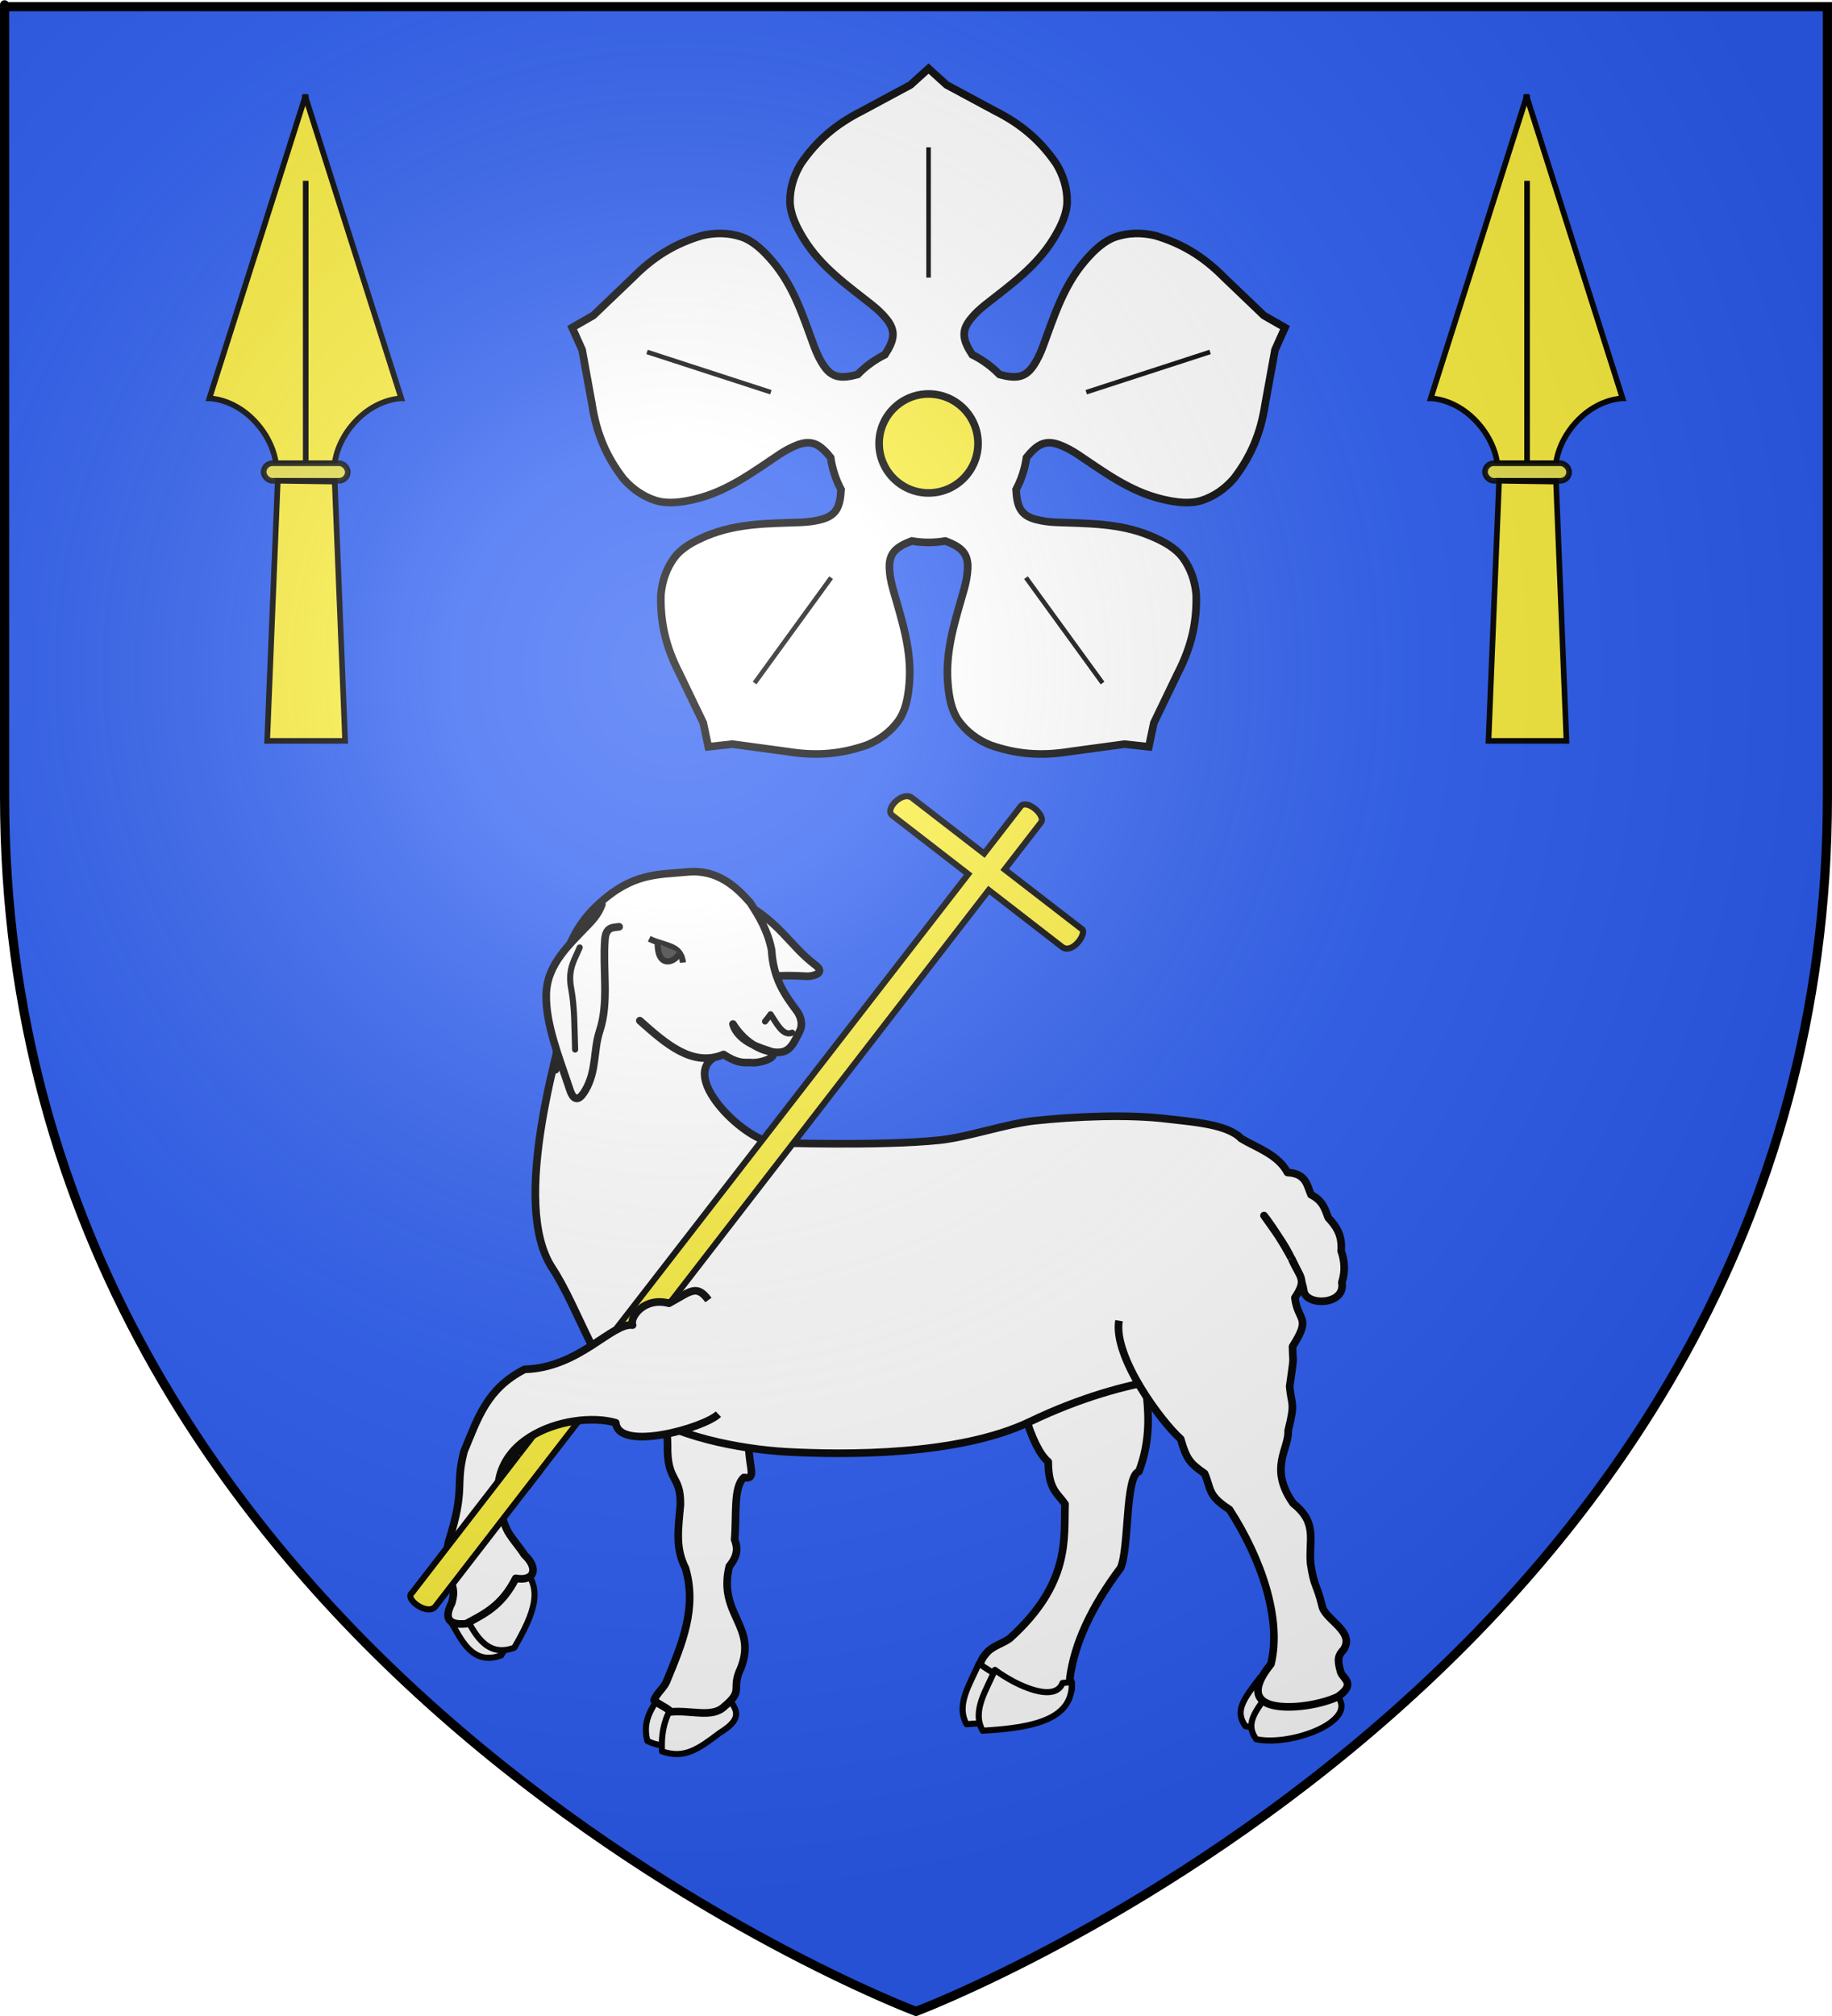
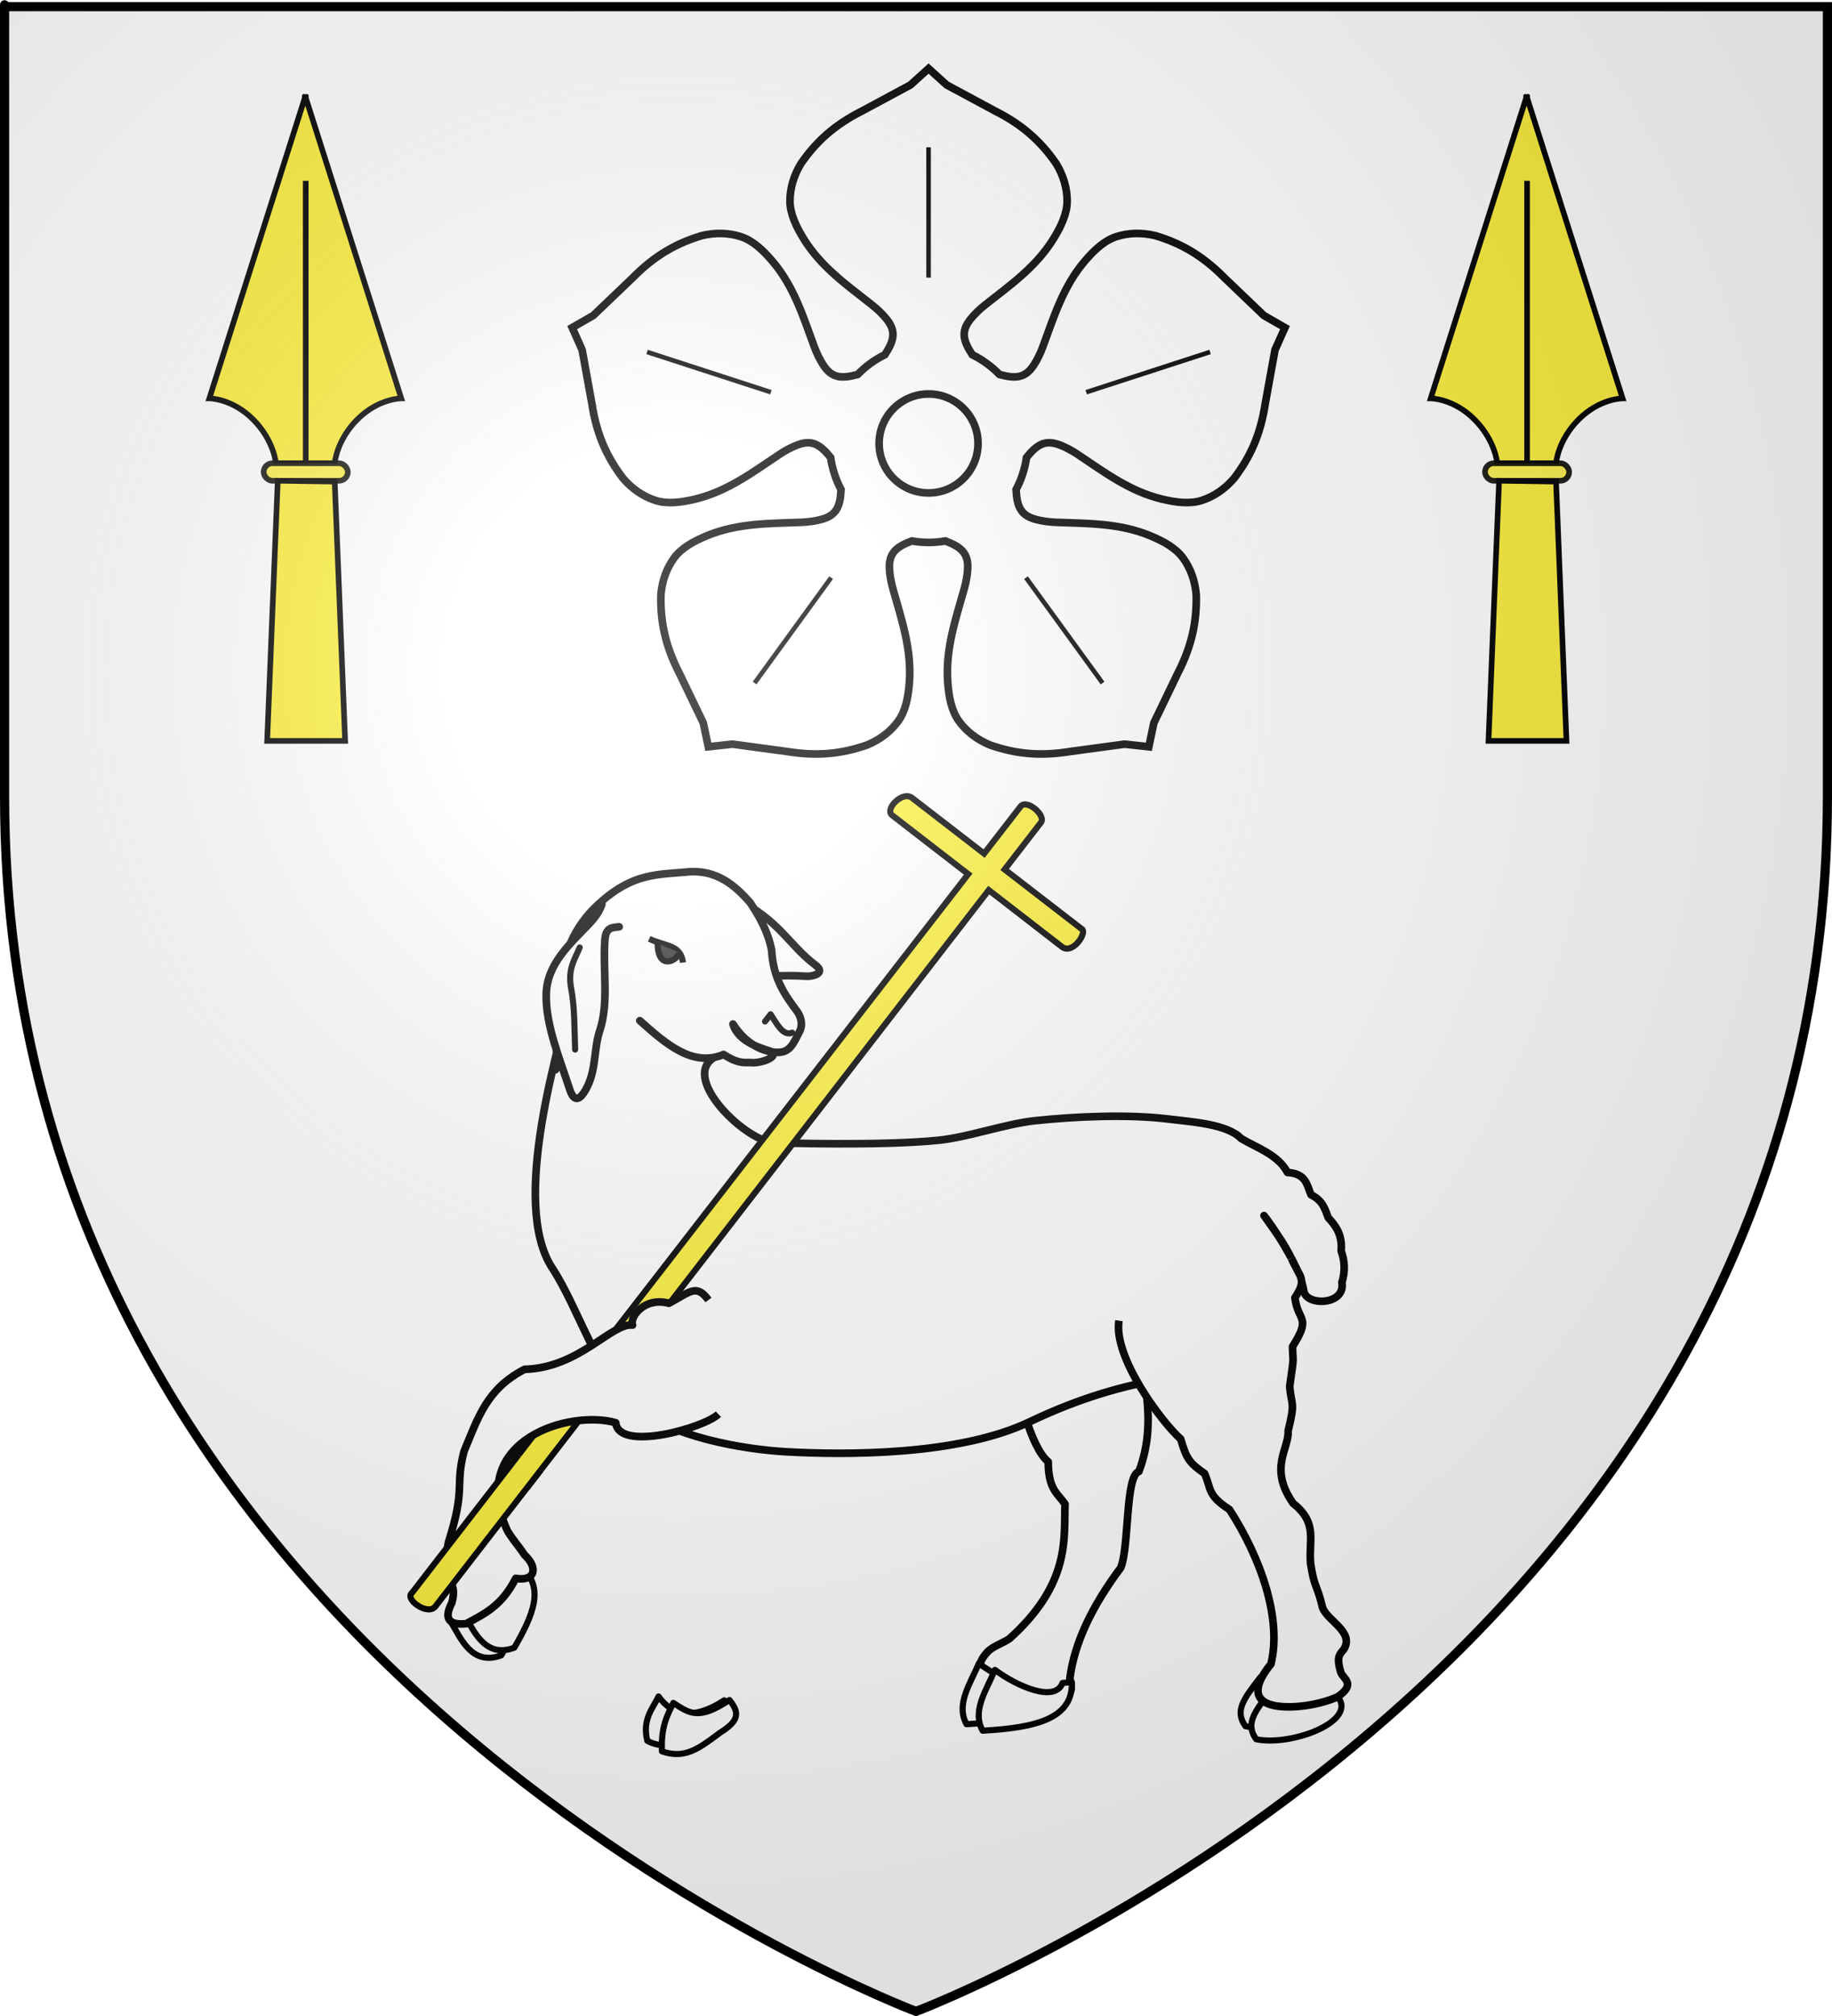
<svg xmlns="http://www.w3.org/2000/svg" xmlns:ns1="http://sodipodi.sourceforge.net/DTD/sodipodi-0.dtd" xmlns:ns2="http://www.inkscape.org/namespaces/inkscape" xmlns:xlink="http://www.w3.org/1999/xlink" height="660" width="600" version="1.0" id="svg2" ns1:version="0.32" ns2:version="0.46" ns1:docname="Blason_ville_fr_Bonnet_A-55.svg" ns1:docbase="D:\Mes documents\Renaud-Notre Lapin" ns2:export-filename="/Users/olivier/Desktop/Blason Rouge/Blason_Vide_3D.png" ns2:export-xdpi="144" ns2:export-ydpi="144" ns2:output_extension="org.inkscape.output.svg.inkscape">
  <ns1:namedview ns2:window-height="977" ns2:window-width="1280" ns2:pageshadow="2" ns2:pageopacity="0.0" guidetolerance="10.0" gridtolerance="10.0" objecttolerance="10.0" borderopacity="1.0" bordercolor="#666666" pagecolor="#ffffff" id="base" showgrid="false" height="660px" ns2:zoom="1.1621207" ns2:cx="300.00013" ns2:cy="330.00014" ns2:window-x="-4" ns2:window-y="-4" ns2:current-layer="layer3" ns2:object-nodes="false" ns2:object-paths="true" />
  <desc id="desc4">Flag of Canton of Valais (Wallis)</desc>
  <defs id="defs6">
    <linearGradient id="linearGradient2893">
      <stop style="stop-color:white;stop-opacity:0.314;" offset="0" id="stop2895" />
      <stop id="stop2897" offset="0.19" style="stop-color:white;stop-opacity:0.251;" />
      <stop style="stop-color:#6b6b6b;stop-opacity:0.125;" offset="0.6" id="stop2901" />
      <stop style="stop-color:black;stop-opacity:0.125;" offset="1" id="stop2899" />
    </linearGradient>
    <radialGradient ns2:collect="always" xlink:href="#linearGradient2893" id="radialGradient3163" gradientUnits="userSpaceOnUse" gradientTransform="matrix(1.353,0,0,1.349,-77.629,-85.747)" cx="221.445" cy="226.331" fx="221.445" fy="226.331" r="300" />
    <g id="f">
      <rect id="rect1964" style="fill:#28166f" y="-30" x="-50" height="60" width="100" />
      <g id="g1966" style="fill:#ffffff" transform="translate(0,-20)">
        <path id="path1968" d="M -1.212,27.818 C -1.212,22.175 -2.091,20.471 -4.542,13.98 C -5.709,10.888 -5.024,7.103 -2.858,3.601 C -2.082,2.346 -1.114,1.214 0,0 C 1.114,1.214 2.082,2.346 2.858,3.601 C 5.024,7.103 5.709,10.888 4.542,13.98 C 2.091,20.471 1.212,22.175 1.212,27.818 L -1.212,27.818 z" />
        <path id="rwi" d="M 2.922,27.672 C 2.922,21.721 5.239,17.829 8.501,16.66 C 9.949,16.141 11.808,16.387 13.519,18.107 C 15.638,20.236 16.255,26.1 10.036,27.228 C 10.694,26.272 10.655,24.147 9.322,23.441 C 8.331,22.916 7.209,23.188 6.646,23.564 C 5.822,24.116 4.917,25.67 4.967,27.672 L 2.922,27.672 z" />
        <path id="path1971" d="M 1.777,30.183 C 1.79,32.191 2.795,33.518 4.516,34.257 C 4.295,34.955 3.257,36.378 1.831,36.281 C 1.55,37.787 1.282,38.632 0,40 C -1.282,38.632 -1.55,37.787 -1.831,36.281 C -3.257,36.378 -4.295,34.955 -4.516,34.257 C -2.795,33.518 -1.79,32.191 -1.777,30.183 L 1.777,30.183 z" />
        <use xlink:href="#rwi" height="400" width="800" y="0" x="0" id="use1973" transform="scale(-1,1)" />
        <rect id="rect1975" y="27.331" x="-7.923" height="3.218" width="15.846" />
      </g>
    </g>
    <g id="s">
      <g id="c">
        <path id="t" d="M 0,0 L 0,1 L 0.5,1 L 0,0 z" transform="matrix(0.951,0.309,-0.309,0.951,0,-1)" />
        <use xlink:href="#t" transform="scale(-1,1)" id="use2144" x="0" y="0" width="810" height="540" />
      </g>
      <g id="a">
        <use xlink:href="#c" transform="matrix(0.309,0.951,-0.951,0.309,0,0)" id="use2147" x="0" y="0" width="810" height="540" />
        <use xlink:href="#c" transform="matrix(-0.809,0.588,-0.588,-0.809,0,0)" id="use2149" x="0" y="0" width="810" height="540" />
      </g>
      <use xlink:href="#a" transform="scale(-1,1)" id="use2151" x="0" y="0" width="810" height="540" />
    </g>
    <g id="s-4">
      <g id="c-6">
        <path id="t-0" d="M 0,0 L 0,1 L 0.5,1 L 0,0 z" transform="matrix(0.951,0.309,-0.309,0.951,0,-1)" />
        <use xlink:href="#t-0" transform="scale(-1,1)" id="use2144-7" x="0" y="0" width="810" height="540" />
      </g>
      <g id="a-1">
        <use xlink:href="#c-6" transform="matrix(0.309,0.951,-0.951,0.309,0,0)" id="use2147-7" x="0" y="0" width="810" height="540" />
        <use xlink:href="#c-6" transform="matrix(-0.809,0.588,-0.588,-0.809,0,0)" id="use2149-7" x="0" y="0" width="810" height="540" />
      </g>
      <use xlink:href="#a-1" transform="scale(-1,1)" id="use2151-7" x="0" y="0" width="810" height="540" />
    </g>
    <radialGradient r="405" cx="-75" cy="-80" gradientUnits="userSpaceOnUse" id="Gradient1">
      <stop id="stop3019" offset="0" stop-opacity=".31" stop-color="#fff" />
      <stop id="stop3021" offset=".19" stop-opacity=".25" stop-color="#fff" />
      <stop id="stop3023" offset=".6" stop-opacity=".125" stop-color="#6b6b6b" />
      <stop id="stop3025" offset="1" stop-opacity=".125" />
    </radialGradient>
    <g id="s-6">
      <g id="c-8">
        <path transform="matrix(0.951,0.309,-0.309,0.951,0,-1)" d="M 0,0 L 0,1 L 0.5,1 L 0,0 z " id="t-1" />
        <use height="540" width="810" y="0" x="0" id="use2144-9" transform="scale(-1,1)" xlink:href="#t-1" />
      </g>
      <g id="a-89">
        <use height="540" width="810" y="0" x="0" id="use2147-72" transform="matrix(0.309,0.951,-0.951,0.309,0,0)" xlink:href="#c-8" />
        <use height="540" width="810" y="0" x="0" id="use2149-28" transform="matrix(-0.809,0.588,-0.588,-0.809,0,0)" xlink:href="#c-8" />
      </g>
      <use height="540" width="810" y="0" x="0" id="use2151-2" transform="scale(-1,1)" xlink:href="#a-89" />
    </g>
    <g id="f-9">
      <rect id="rect1964-6" style="fill:#28166f" y="-30" x="-50" height="60" width="100" />
      <g id="g6996" style="fill:#ffffff" transform="translate(0,-20)">
        <path id="path6998" d="M -1.212,27.818 C -1.212,22.175 -2.091,20.471 -4.542,13.98 C -5.709,10.888 -5.024,7.103 -2.858,3.601 C -2.082,2.346 -1.114,1.214 0,0 C 1.114,1.214 2.082,2.346 2.858,3.601 C 5.024,7.103 5.709,10.888 4.542,13.98 C 2.091,20.471 1.212,22.175 1.212,27.818 L -1.212,27.818 z" />
        <path id="rwi-0" d="M 2.922,27.672 C 2.922,21.721 5.239,17.829 8.501,16.66 C 9.949,16.141 11.808,16.387 13.519,18.107 C 15.638,20.236 16.255,26.1 10.036,27.228 C 10.694,26.272 10.655,24.147 9.322,23.441 C 8.331,22.916 7.209,23.188 6.646,23.564 C 5.822,24.116 4.917,25.67 4.967,27.672 L 2.922,27.672 z" />
        <path id="path1971-9" d="M 1.777,30.183 C 1.79,32.191 2.795,33.518 4.516,34.257 C 4.295,34.955 3.257,36.378 1.831,36.281 C 1.55,37.787 1.282,38.632 0,40 C -1.282,38.632 -1.55,37.787 -1.831,36.281 C -3.257,36.378 -4.295,34.955 -4.516,34.257 C -2.795,33.518 -1.79,32.191 -1.777,30.183 L 1.777,30.183 z" />
        <use xlink:href="#rwi-0" height="400" width="800" y="0" x="0" id="use7002" transform="scale(-1,1)" />
        <rect id="rect7004" y="27.331" x="-7.923" height="3.218" width="15.846" />
      </g>
    </g>
    <g id="s-5">
      <g id="g7007">
        <path transform="matrix(0.951,0.309,-0.309,0.951,0,-1)" d="M 0,0 L 0,1 L 0.5,1 L 0,0 z" id="path7009" />
        <use height="540" width="810" y="0" x="0" id="use7011" transform="scale(-1,1)" xlink:href="#t-6" />
      </g>
      <g id="a-8">
        <use height="540" width="810" y="0" x="0" id="use2147-9" transform="matrix(0.309,0.951,-0.951,0.309,0,0)" xlink:href="#c-7" />
        <use height="540" width="810" y="0" x="0" id="use7015" transform="matrix(-0.809,0.588,-0.588,-0.809,0,0)" xlink:href="#c-7" />
      </g>
      <use height="540" width="810" y="0" x="0" id="use2151-79" transform="scale(-1,1)" xlink:href="#a-8" />
    </g>
    <g id="s-4-8">
      <g id="c-6-2">
        <path transform="matrix(0.951,0.309,-0.309,0.951,0,-1)" d="M 0,0 L 0,1 L 0.5,1 L 0,0 z" id="t-0-6" />
        <use height="540" width="810" y="0" x="0" id="use2144-7-6" transform="scale(-1,1)" xlink:href="#t-0-6" />
      </g>
      <g id="a-1-03">
        <use height="540" width="810" y="0" x="0" id="use2147-7-8" transform="matrix(0.309,0.951,-0.951,0.309,0,0)" xlink:href="#c-6-2" />
        <use height="540" width="810" y="0" x="0" id="use2149-7-0" transform="matrix(-0.809,0.588,-0.588,-0.809,0,0)" xlink:href="#c-6-2" />
      </g>
      <use height="540" width="810" y="0" x="0" id="use2151-7-12" transform="scale(-1,1)" xlink:href="#a-1-03" />
    </g>
    <g id="f-50">
      <rect id="rect1964-94" style="fill:#28166f" y="-30" x="-50" height="60" width="100" />
      <g id="g1966-78" style="fill:#ffffff" transform="translate(0,-20)">
        <path id="path1968-3" d="M -1.212,27.818 C -1.212,22.175 -2.091,20.471 -4.542,13.98 C -5.709,10.888 -5.024,7.103 -2.858,3.601 C -2.082,2.346 -1.114,1.214 0,0 C 1.114,1.214 2.082,2.346 2.858,3.601 C 5.024,7.103 5.709,10.888 4.542,13.98 C 2.091,20.471 1.212,22.175 1.212,27.818 L -1.212,27.818 z" />
        <path id="rwi-5" d="M 2.922,27.672 C 2.922,21.721 5.239,17.829 8.501,16.66 C 9.949,16.141 11.808,16.387 13.519,18.107 C 15.638,20.236 16.255,26.1 10.036,27.228 C 10.694,26.272 10.655,24.147 9.322,23.441 C 8.331,22.916 7.209,23.188 6.646,23.564 C 5.822,24.116 4.917,25.67 4.967,27.672 L 2.922,27.672 z" />
        <path id="path1971-12" d="M 1.777,30.183 C 1.79,32.191 2.795,33.518 4.516,34.257 C 4.295,34.955 3.257,36.378 1.831,36.281 C 1.55,37.787 1.282,38.632 0,40 C -1.282,38.632 -1.55,37.787 -1.831,36.281 C -3.257,36.378 -4.295,34.955 -4.516,34.257 C -2.795,33.518 -1.79,32.191 -1.777,30.183 L 1.777,30.183 z" />
        <use xlink:href="#rwi-5" height="400" width="800" y="0" x="0" id="use1973-0" transform="scale(-1,1)" />
        <rect id="rect1975-16" y="27.331" x="-7.923" height="3.218" width="15.846" />
      </g>
    </g>
    <g id="s-40">
      <g id="c-618">
-         <path transform="matrix(0.951,0.309,-0.309,0.951,0,-1)" d="M 0,0 L 0,1 L 0.5,1 L 0,0 z" id="t-9" />
        <use height="540" width="810" y="0" x="0" id="use2144-84" transform="scale(-1,1)" xlink:href="#t-9" />
      </g>
      <g id="a-14">
        <use height="540" width="810" y="0" x="0" id="use2147-39" transform="matrix(0.309,0.951,-0.951,0.309,0,0)" xlink:href="#c-618" />
        <use height="540" width="810" y="0" x="0" id="use2149-8" transform="matrix(-0.809,0.588,-0.588,-0.809,0,0)" xlink:href="#c-618" />
      </g>
      <use height="540" width="810" y="0" x="0" id="use2151-80" transform="scale(-1,1)" xlink:href="#a-14" />
    </g>
    <g id="s-4-5">
      <g id="c-6-4">
        <path transform="matrix(0.951,0.309,-0.309,0.951,0,-1)" d="M 0,0 L 0,1 L 0.5,1 L 0,0 z" id="t-0-1" />
        <use height="540" width="810" y="0" x="0" id="use2144-7-2" transform="scale(-1,1)" xlink:href="#t-0-1" />
      </g>
      <g id="a-1-0">
        <use height="540" width="810" y="0" x="0" id="use2147-7-0" transform="matrix(0.309,0.951,-0.951,0.309,0,0)" xlink:href="#c-6-4" />
        <use height="540" width="810" y="0" x="0" id="use2149-7-1" transform="matrix(-0.809,0.588,-0.588,-0.809,0,0)" xlink:href="#c-6-4" />
      </g>
      <use height="540" width="810" y="0" x="0" id="use2151-7-4-8" transform="scale(-1,1)" xlink:href="#a-1-0" />
    </g>
    <g id="f-7-7">
      <rect id="rect1964-2" style="fill:#28166f" y="-30" x="-50" height="60" width="100" />
      <g id="g1966-6-7" style="fill:#ffffff" transform="translate(0,-20)">
        <path id="path1968-0" d="M -1.212,27.818 C -1.212,22.175 -2.091,20.471 -4.542,13.98 C -5.709,10.888 -5.024,7.103 -2.858,3.601 C -2.082,2.346 -1.114,1.214 0,0 C 1.114,1.214 2.082,2.346 2.858,3.601 C 5.024,7.103 5.709,10.888 4.542,13.98 C 2.091,20.471 1.212,22.175 1.212,27.818 L -1.212,27.818 z" />
        <path id="rwi-1-8" d="M 2.922,27.672 C 2.922,21.721 5.239,17.829 8.501,16.66 C 9.949,16.141 11.808,16.387 13.519,18.107 C 15.638,20.236 16.255,26.1 10.036,27.228 C 10.694,26.272 10.655,24.147 9.322,23.441 C 8.331,22.916 7.209,23.188 6.646,23.564 C 5.822,24.116 4.917,25.67 4.967,27.672 L 2.922,27.672 z" />
        <path id="path1971-6" d="M 1.777,30.183 C 1.79,32.191 2.795,33.518 4.516,34.257 C 4.295,34.955 3.257,36.378 1.831,36.281 C 1.55,37.787 1.282,38.632 0,40 C -1.282,38.632 -1.55,37.787 -1.831,36.281 C -3.257,36.378 -4.295,34.955 -4.516,34.257 C -2.795,33.518 -1.79,32.191 -1.777,30.183 L 1.777,30.183 z" />
        <use xlink:href="#rwi-1-8" height="400" width="800" y="0" x="0" id="use1973-5" transform="scale(-1,1)" />
        <rect id="rect1975-7-3" y="27.331" x="-7.923" height="3.218" width="15.846" />
      </g>
    </g>
    <g id="s-3-8">
      <g id="c-61">
        <path transform="matrix(0.951,0.309,-0.309,0.951,0,-1)" d="M 0,0 L 0,1 L 0.5,1 L 0,0 z" id="t-5" />
        <use height="540" width="810" y="0" x="0" id="use2144-4" transform="scale(-1,1)" xlink:href="#t-5" />
      </g>
      <g id="a-2">
        <use height="540" width="810" y="0" x="0" id="use2147-0" transform="matrix(0.309,0.951,-0.951,0.309,0,0)" xlink:href="#c-61" />
        <use height="540" width="810" y="0" x="0" id="use2149-9" transform="matrix(-0.809,0.588,-0.588,-0.809,0,0)" xlink:href="#c-61" />
      </g>
      <use height="540" width="810" y="0" x="0" id="use2151-73" transform="scale(-1,1)" xlink:href="#a-2" />
    </g>
    <g id="s-8">
      <g id="c-9">
        <path id="t-8-3" d="M 0,0 L 0,1 L 0.5,1 L 0,0 z" transform="matrix(0.951,0.309,-0.309,0.951,0,-1)" />
        <use xlink:href="#t-8-3" transform="scale(-1,1)" id="use2144-41" x="0" y="0" width="810" height="540" />
      </g>
      <g id="a-4">
        <use xlink:href="#c-9" transform="matrix(0.309,0.951,-0.951,0.309,0,0)" id="use2147-3" x="0" y="0" width="810" height="540" />
        <use xlink:href="#c-9" transform="matrix(-0.809,0.588,-0.588,-0.809,0,0)" id="use2149-98" x="0" y="0" width="810" height="540" />
      </g>
      <use xlink:href="#a-4" transform="scale(-1,1)" id="use2151-8" x="0" y="0" width="810" height="540" />
    </g>
    <g id="f-2-7">
      <rect width="100" height="60" x="-50" y="-30" style="fill:#28166f" id="rect1964-0-1" />
      <g transform="translate(0,-20)" style="fill:#ffffff" id="g1966-1">
        <path d="M -1.212,27.818 C -1.212,22.175 -2.091,20.471 -4.542,13.98 C -5.709,10.888 -5.024,7.103 -2.858,3.601 C -2.082,2.346 -1.114,1.214 0,0 C 1.114,1.214 2.082,2.346 2.858,3.601 C 5.024,7.103 5.709,10.888 4.542,13.98 C 2.091,20.471 1.212,22.175 1.212,27.818 L -1.212,27.818 z" id="path1968-6-0" />
        <path d="M 2.922,27.672 C 2.922,21.721 5.239,17.829 8.501,16.66 C 9.949,16.141 11.808,16.387 13.519,18.107 C 15.638,20.236 16.255,26.1 10.036,27.228 C 10.694,26.272 10.655,24.147 9.322,23.441 C 8.331,22.916 7.209,23.188 6.646,23.564 C 5.822,24.116 4.917,25.67 4.967,27.672 L 2.922,27.672 z" id="rwi-4" />
        <path d="M 1.777,30.183 C 1.79,32.191 2.795,33.518 4.516,34.257 C 4.295,34.955 3.257,36.378 1.831,36.281 C 1.55,37.787 1.282,38.632 0,40 C -1.282,38.632 -1.55,37.787 -1.831,36.281 C -3.257,36.378 -4.295,34.955 -4.516,34.257 C -2.795,33.518 -1.79,32.191 -1.777,30.183 L 1.777,30.183 z" id="path1971-0" />
        <use transform="scale(-1,1)" id="use1973-6" x="0" y="0" width="800" height="400" xlink:href="#rwi-4" />
-         <rect width="15.846" height="3.218" x="-7.923" y="27.331" id="rect1975-1" />
      </g>
    </g>
    <g id="s-4-0">
      <g id="c-6-9">
        <path id="t-0-4-7" d="M 0,0 L 0,1 L 0.5,1 L 0,0 z" transform="matrix(0.951,0.309,-0.309,0.951,0,-1)" />
        <use xlink:href="#t-0-4-7" transform="scale(-1,1)" id="use2144-7-7" x="0" y="0" width="810" height="540" />
      </g>
      <g id="a-1-8">
        <use xlink:href="#c-6-9" transform="matrix(0.309,0.951,-0.951,0.309,0,0)" id="use2147-7-3-3" x="0" y="0" width="810" height="540" />
        <use xlink:href="#c-6-9" transform="matrix(-0.809,0.588,-0.588,-0.809,0,0)" id="use2149-7-5" x="0" y="0" width="810" height="540" />
      </g>
      <use xlink:href="#a-1-8" transform="scale(-1,1)" id="use2151-7-1" x="0" y="0" width="810" height="540" />
    </g>
    <g id="s-4-61">
      <g id="c-6-8">
-         <path transform="matrix(0.951,0.309,-0.309,0.951,0,-1)" d="M 0,0 L 0,1 L 0.5,1 L 0,0 z" id="t-0-4" />
        <use height="540" width="810" y="0" x="0" id="use2144-7-9" transform="scale(-1,1)" xlink:href="#t-0-4" />
      </g>
      <g id="a-1-6">
        <use height="540" width="810" y="0" x="0" id="use2147-7-37" transform="matrix(0.309,0.951,-0.951,0.309,0,0)" xlink:href="#c-6-8" />
        <use height="540" width="810" y="0" x="0" id="use2149-7-8" transform="matrix(-0.809,0.588,-0.588,-0.809,0,0)" xlink:href="#c-6-8" />
      </g>
      <use height="540" width="810" y="0" x="0" id="use2151-7-8" transform="scale(-1,1)" xlink:href="#a-1-6" />
    </g>
    <g id="f-2">
      <rect id="rect1964-91" style="fill:#28166f" y="-30" x="-50" height="60" width="100" />
      <g id="g1966-3" style="fill:#ffffff" transform="translate(0,-20)">
        <path id="path1968-5" d="M -1.212,27.818 C -1.212,22.175 -2.091,20.471 -4.542,13.98 C -5.709,10.888 -5.024,7.103 -2.858,3.601 C -2.082,2.346 -1.114,1.214 0,0 C 1.114,1.214 2.082,2.346 2.858,3.601 C 5.024,7.103 5.709,10.888 4.542,13.98 C 2.091,20.471 1.212,22.175 1.212,27.818 L -1.212,27.818 z" />
        <path id="rwi-9" d="M 2.922,27.672 C 2.922,21.721 5.239,17.829 8.501,16.66 C 9.949,16.141 11.808,16.387 13.519,18.107 C 15.638,20.236 16.255,26.1 10.036,27.228 C 10.694,26.272 10.655,24.147 9.322,23.441 C 8.331,22.916 7.209,23.188 6.646,23.564 C 5.822,24.116 4.917,25.67 4.967,27.672 L 2.922,27.672 z" />
        <path id="path1971-8" d="M 1.777,30.183 C 1.79,32.191 2.795,33.518 4.516,34.257 C 4.295,34.955 3.257,36.378 1.831,36.281 C 1.55,37.787 1.282,38.632 0,40 C -1.282,38.632 -1.55,37.787 -1.831,36.281 C -3.257,36.378 -4.295,34.955 -4.516,34.257 C -2.795,33.518 -1.79,32.191 -1.777,30.183 L 1.777,30.183 z" />
        <use xlink:href="#rwi-9" height="400" width="800" y="0" x="0" id="use1973-4" transform="scale(-1,1)" />
        <rect id="rect1975-0" y="27.331" x="-7.923" height="3.218" width="15.846" />
      </g>
    </g>
    <g id="s-7">
      <g id="c-63">
        <path transform="matrix(0.951,0.309,-0.309,0.951,0,-1)" d="M 0,0 L 0,1 L 0.5,1 L 0,0 z" id="t-6" />
        <use height="540" width="810" y="0" x="0" id="use2144-1" transform="scale(-1,1)" xlink:href="#t-6" />
      </g>
      <g id="a-5">
        <use height="540" width="810" y="0" x="0" id="use2147-42" transform="matrix(0.309,0.951,-0.951,0.309,0,0)" xlink:href="#c-63" />
        <use height="540" width="810" y="0" x="0" id="use2149-0" transform="matrix(-0.809,0.588,-0.588,-0.809,0,0)" xlink:href="#c-63" />
      </g>
      <use height="540" width="810" y="0" x="0" id="use2151-9" transform="scale(-1,1)" xlink:href="#a-5" />
    </g>
    <g id="f-5">
      <rect id="rect1964-1" style="fill:#28166f" y="-30" x="-50" height="60" width="100" />
      <g id="g1966-7" style="fill:#ffffff" transform="translate(0,-20)">
        <path id="path1968-1" d="M -1.212,27.818 C -1.212,22.175 -2.091,20.471 -4.542,13.98 C -5.709,10.888 -5.024,7.103 -2.858,3.601 C -2.082,2.346 -1.114,1.214 0,0 C 1.114,1.214 2.082,2.346 2.858,3.601 C 5.024,7.103 5.709,10.888 4.542,13.98 C 2.091,20.471 1.212,22.175 1.212,27.818 L -1.212,27.818 z" />
        <path id="rwi-1" d="M 2.922,27.672 C 2.922,21.721 5.239,17.829 8.501,16.66 C 9.949,16.141 11.808,16.387 13.519,18.107 C 15.638,20.236 16.255,26.1 10.036,27.228 C 10.694,26.272 10.655,24.147 9.322,23.441 C 8.331,22.916 7.209,23.188 6.646,23.564 C 5.822,24.116 4.917,25.67 4.967,27.672 L 2.922,27.672 z" />
        <path id="path1971-5" d="M 1.777,30.183 C 1.79,32.191 2.795,33.518 4.516,34.257 C 4.295,34.955 3.257,36.378 1.831,36.281 C 1.55,37.787 1.282,38.632 0,40 C -1.282,38.632 -1.55,37.787 -1.831,36.281 C -3.257,36.378 -4.295,34.955 -4.516,34.257 C -2.795,33.518 -1.79,32.191 -1.777,30.183 L 1.777,30.183 z" />
        <use xlink:href="#rwi-1" height="400" width="800" y="0" x="0" id="use1973-2" transform="scale(-1,1)" />
        <rect id="rect1975-7" y="27.331" x="-7.923" height="3.218" width="15.846" />
      </g>
    </g>
    <g id="s-41">
      <g id="c-1">
        <path transform="matrix(0.951,0.309,-0.309,0.951,0,-1)" d="M 0,0 L 0,1 L 0.5,1 L 0,0 z" id="t-3" />
        <use height="540" width="810" y="0" x="0" id="use2144-8" transform="scale(-1,1)" xlink:href="#t-3" />
      </g>
      <g id="a-7">
        <use height="540" width="810" y="0" x="0" id="use2147-4" transform="matrix(0.309,0.951,-0.951,0.309,0,0)" xlink:href="#c-1" />
        <use height="540" width="810" y="0" x="0" id="use2149-2" transform="matrix(-0.809,0.588,-0.588,-0.809,0,0)" xlink:href="#c-1" />
      </g>
      <use height="540" width="810" y="0" x="0" id="use2151-77" transform="scale(-1,1)" xlink:href="#a-7" />
    </g>
    <g id="f-7">
      <rect width="100" height="60" x="-50" y="-30" style="fill:#28166f" id="rect1964-9" />
      <g transform="translate(0,-20)" style="fill:#ffffff" id="g1966-5">
        <path d="M -1.212,27.818 C -1.212,22.175 -2.091,20.471 -4.542,13.98 C -5.709,10.888 -5.024,7.103 -2.858,3.601 C -2.082,2.346 -1.114,1.214 0,0 C 1.114,1.214 2.082,2.346 2.858,3.601 C 5.024,7.103 5.709,10.888 4.542,13.98 C 2.091,20.471 1.212,22.175 1.212,27.818 L -1.212,27.818 z" id="path1968-4" />
        <path d="M 2.922,27.672 C 2.922,21.721 5.239,17.829 8.501,16.66 C 9.949,16.141 11.808,16.387 13.519,18.107 C 15.638,20.236 16.255,26.1 10.036,27.228 C 10.694,26.272 10.655,24.147 9.322,23.441 C 8.331,22.916 7.209,23.188 6.646,23.564 C 5.822,24.116 4.917,25.67 4.967,27.672 L 2.922,27.672 z" id="rwi-3" />
        <path d="M 1.777,30.183 C 1.79,32.191 2.795,33.518 4.516,34.257 C 4.295,34.955 3.257,36.378 1.831,36.281 C 1.55,37.787 1.282,38.632 0,40 C -1.282,38.632 -1.55,37.787 -1.831,36.281 C -3.257,36.378 -4.295,34.955 -4.516,34.257 C -2.795,33.518 -1.79,32.191 -1.777,30.183 L 1.777,30.183 z" id="path1971-1" />
        <use transform="scale(-1,1)" id="use1973-23" x="0" y="0" width="800" height="400" xlink:href="#rwi-3" />
        <rect width="15.846" height="3.218" x="-7.923" y="27.331" id="rect1975-3" />
      </g>
    </g>
    <g id="s-3">
      <g id="c-7">
        <path id="t-8" d="M 0,0 L 0,1 L 0.5,1 L 0,0 z" transform="matrix(0.951,0.309,-0.309,0.951,0,-1)" />
        <use xlink:href="#t-8" transform="scale(-1,1)" id="use2144-82" x="0" y="0" width="810" height="540" />
      </g>
      <g id="a-9">
        <use xlink:href="#c-7" transform="matrix(0.309,0.951,-0.951,0.309,0,0)" id="use2147-1" x="0" y="0" width="810" height="540" />
        <use xlink:href="#c-7" transform="matrix(-0.809,0.588,-0.588,-0.809,0,0)" id="use2149-3" x="0" y="0" width="810" height="540" />
      </g>
      <use xlink:href="#a-9" transform="scale(-1,1)" id="use2151-5" x="0" y="0" width="810" height="540" />
    </g>
    <g id="f-6">
      <rect width="100" height="60" x="-50" y="-30" style="fill:#28166f" id="rect1964-0" />
      <g transform="translate(0,-20)" style="fill:#ffffff" id="g1966-6">
        <path d="M -1.212,27.818 C -1.212,22.175 -2.091,20.471 -4.542,13.98 C -5.709,10.888 -5.024,7.103 -2.858,3.601 C -2.082,2.346 -1.114,1.214 0,0 C 1.114,1.214 2.082,2.346 2.858,3.601 C 5.024,7.103 5.709,10.888 4.542,13.98 C 2.091,20.471 1.212,22.175 1.212,27.818 L -1.212,27.818 z" id="path1968-6" />
        <path d="M 2.922,27.672 C 2.922,21.721 5.239,17.829 8.501,16.66 C 9.949,16.141 11.808,16.387 13.519,18.107 C 15.638,20.236 16.255,26.1 10.036,27.228 C 10.694,26.272 10.655,24.147 9.322,23.441 C 8.331,22.916 7.209,23.188 6.646,23.564 C 5.822,24.116 4.917,25.67 4.967,27.672 L 2.922,27.672 z" id="rwi-18" />
        <path d="M 1.777,30.183 C 1.79,32.191 2.795,33.518 4.516,34.257 C 4.295,34.955 3.257,36.378 1.831,36.281 C 1.55,37.787 1.282,38.632 0,40 C -1.282,38.632 -1.55,37.787 -1.831,36.281 C -3.257,36.378 -4.295,34.955 -4.516,34.257 C -2.795,33.518 -1.79,32.191 -1.777,30.183 L 1.777,30.183 z" id="path1971-4" />
        <use transform="scale(-1,1)" id="use1973-9" x="0" y="0" width="800" height="400" xlink:href="#rwi-18" />
        <rect width="15.846" height="3.218" x="-7.923" y="27.331" id="rect1975-6" />
      </g>
    </g>
    <g id="s-4-6">
      <g id="c-6-1">
        <path id="t-0-3" d="M 0,0 L 0,1 L 0.5,1 L 0,0 z" transform="matrix(0.951,0.309,-0.309,0.951,0,-1)" />
        <use xlink:href="#t-0-3" transform="scale(-1,1)" id="use2144-7-8" x="0" y="0" width="810" height="540" />
      </g>
      <g id="a-1-9">
        <use xlink:href="#c-6-1" transform="matrix(0.309,0.951,-0.951,0.309,0,0)" id="use2147-7-3" x="0" y="0" width="810" height="540" />
        <use xlink:href="#c-6-1" transform="matrix(-0.809,0.588,-0.588,-0.809,0,0)" id="use2149-7-4" x="0" y="0" width="810" height="540" />
      </g>
      <use xlink:href="#a-1-9" transform="scale(-1,1)" id="use2151-7-4" x="0" y="0" width="810" height="540" />
    </g>
    <radialGradient ns2:collect="always" xlink:href="#Gradient1" id="radialGradient13697" gradientUnits="userSpaceOnUse" cx="-75" cy="-80" r="405" />
  </defs>
  <g ns2:groupmode="layer" id="layer3" ns2:label="Fond écu" style="display:inline">
-     <path id="path2855" style="fill:#2b5df2;fill-opacity:1;fill-rule:evenodd;stroke:none;stroke-width:1px;stroke-linecap:butt;stroke-linejoin:miter;stroke-opacity:1" d="M 300,658.5 C 300,658.5 598.5,546.18 598.5,260.728 C 598.5,-24.723 598.5,2.176 598.5,2.176 L 1.5,2.176 L 1.5,260.728 C 1.5,546.18 300,658.5 300,658.5 z" ns1:nodetypes="cccccc" />
    <g id="g3714" transform="translate(212.95,-619.159)" />
    <g id="layer9" ns2:label="Fond d'écu" transform="translate(212.95,-619.159)">
      <g transform="matrix(2,0,0,2,-732.892,-1853.188)" ns2:label="Meubles" id="g2807" />
      <g transform="matrix(2,0,0,2,1696.976,-413.55)" ns2:label="Meubles" id="g4626" />
      <g id="g5271" ns2:label="Meubles" transform="matrix(2,0,0,2,-732.892,-453.188)" />
      <g id="g5273" ns2:label="Reflet final" transform="matrix(2,0,0,2,-732.892,-453.188)" />
      <g id="g5275" ns2:label="Contour final" transform="matrix(2,0,0,2,-732.892,-453.188)" />
    </g>
    <g id="layer6" ns2:label="Reflet final" transform="translate(212.95,-619.159)" />
    <g id="layer5" ns2:label="Contour final" transform="translate(212.95,-619.159)" />
    <g id="g17208" transform="translate(6.458,0)">
      <path ns1:nodetypes="ccccc" id="path10688" d="M 209.225,555.382 C 207.393,559.239 203.799,562.859 205.542,569.915 C 212.915,573.825 219.56,568.959 227.129,566.017 C 233.882,561.845 233.74,560.484 230.719,556.664 C 220.935,563.099 213.744,561.801 209.225,555.382 z" style="fill:#ffffff;fill-opacity:1;fill-rule:evenodd;stroke:#000000;stroke-width:2;stroke-linecap:butt;stroke-linejoin:round;stroke-miterlimit:4;stroke-dasharray:none;stroke-opacity:1" />
      <path style="fill:#ffffff;fill-opacity:1;fill-rule:evenodd;stroke:#000000;stroke-width:2;stroke-linecap:butt;stroke-linejoin:round;stroke-miterlimit:4;stroke-dasharray:none;stroke-opacity:1" d="M 214.065,557.492 C 212.233,561.35 209.957,565.005 210.344,573.356 C 217.755,575.935 222.246,572.609 229.357,567.258 C 236.109,563.086 235.478,560.38 232.458,556.56 C 222.674,562.995 219.714,561.278 214.065,557.492 z" id="path10690" ns1:nodetypes="ccccc" />
-       <path style="fill:#ffffff;fill-opacity:1;fill-rule:evenodd;stroke:#000000;stroke-width:2.5;stroke-linecap:butt;stroke-linejoin:round;stroke-miterlimit:4;stroke-dasharray:none;stroke-opacity:1" d="M 209.112,439.836 C 209.112,439.836 209.316,444.476 209.864,448.782 C 205.509,454.788 209.216,458.532 211.291,460.93 C 211.85,466.763 212.178,471.446 212.169,472.873 C 211.907,485.525 216.561,482.577 216.376,492.703 C 215.545,501.405 214.826,507.066 218.028,513.383 C 221.888,526.417 216.965,538.065 211.856,550.444 C 210.907,552.744 208.657,554.234 207.75,556.598 C 209.378,558.169 211.721,558.828 213.281,560.437 C 220.09,559.824 226.81,562.523 230.782,558.667 C 237.38,553.186 232.775,553.136 236.178,546.086 C 241.605,532.175 228.585,528.552 232.396,512.765 C 235.407,509.128 235.064,506.435 234.141,504.004 C 234.84,495.868 233.674,486.838 237.184,483.702 C 241.479,484.461 238.846,480.584 238.764,473.246 C 239.708,470.734 239.312,468.853 238.944,466.959 C 243.602,465.558 244.788,461.951 243.417,457.509" id="path10692" ns1:nodetypes="ccccccscccccccccc" />
      <path ns1:nodetypes="ccccccscccc" id="path11222" d="M 368.914,441.45 C 365.682,448.903 373.558,463.248 366.544,481.743 C 362.036,483.065 363.412,506.605 360.577,513.27 C 351.005,526.074 345.397,538.033 343.93,549.498 C 346.132,557.302 339.925,555.319 335.074,556.542 C 332.769,562.091 322.168,558.859 314.709,551.51 C 313.049,545.774 315.111,542.778 316.96,540.812 C 318.763,538.895 322.063,537.958 324.215,536.416 C 344.319,518.306 341.94,503.441 342.35,492.389 C 339.887,488.807 336.899,487.733 336.848,478.552 C 331.126,473.857 326.101,454.992 325.953,443.319" style="fill:#ffffff;fill-opacity:1;fill-rule:evenodd;stroke:#000000;stroke-width:2.5;stroke-linecap:butt;stroke-linejoin:round;stroke-miterlimit:4;stroke-dasharray:none;stroke-opacity:1" />
      <path ns1:nodetypes="ccccc" id="path11218" d="M 314.123,544.558 C 311.476,550.957 306.443,557.94 310.097,564.473 C 312.772,564.323 315.324,564.127 317.725,563.859 L 321.297,548.942 C 318.732,547.676 316.225,546.125 314.123,544.558 z" style="fill:#ffffff;fill-opacity:1;fill-rule:evenodd;stroke:#000000;stroke-width:2;stroke-linecap:butt;stroke-linejoin:round;stroke-miterlimit:4;stroke-dasharray:none;stroke-opacity:1" />
      <path style="fill:#ffffff;fill-opacity:1;fill-rule:evenodd;stroke:#000000;stroke-width:2;stroke-linecap:butt;stroke-linejoin:round;stroke-miterlimit:4;stroke-dasharray:none;stroke-opacity:1" d="M 319.395,546.688 C 316.747,553.087 311.715,560.07 315.369,566.603 C 332.801,565.631 345.006,562.66 344.578,550.714 L 341.534,550.965 C 339.135,557.489 326.774,552.189 319.395,546.688 z" id="path11220" ns1:nodetypes="ccccc" />
      <path style="fill:#ffffff;fill-opacity:1;fill-rule:evenodd;stroke:#000000;stroke-width:2;stroke-linecap:butt;stroke-linejoin:round;stroke-miterlimit:4;stroke-dasharray:none;stroke-opacity:1" d="M 406.332,549.079 C 400.729,556.342 397.85,560.116 401.438,565.126 C 412.788,567.536 435.09,561.976 428.47,553.859 C 418.006,555.07 410.161,553.9 406.332,549.079 z" id="path69147" ns1:nodetypes="cccc" />
      <path ns1:nodetypes="cccc" id="path12539" d="M 409.846,553.339 C 404.243,560.602 401.364,564.376 404.952,569.386 C 416.303,571.796 438.294,563.597 431.675,555.479 C 421.211,556.69 413.675,558.16 409.846,553.339 z" style="fill:#ffffff;fill-opacity:1;fill-rule:evenodd;stroke:#000000;stroke-width:2;stroke-linecap:butt;stroke-linejoin:round;stroke-miterlimit:4;stroke-dasharray:none;stroke-opacity:1" />
      <path style="fill:#ffffff;fill-opacity:1;stroke:#000000;stroke-width:2.5;stroke-linecap:round;stroke-linejoin:round;stroke-miterlimit:4;stroke-dasharray:none;stroke-opacity:1" d="M 182.442,320.104 C 176.402,342.366 160.515,393.967 174.413,415.137 C 183.194,428.513 189.373,450.86 201.854,460.872 C 213.545,470.25 236.245,474.475 251.211,475.299 C 270.03,476.335 307.438,476.654 330.842,465.437 C 364.976,449.077 390.587,450.052 385.069,452.002 L 417.5,414.545 C 415.628,409.014 411.404,403.483 407.52,397.952 C 409.385,400.174 419.315,414.284 420.547,422.621 C 421.297,427.694 434.335,427.339 433.02,419.849 C 434.2,416.183 433.931,412.707 432.784,409.528 C 433.258,403.938 430.748,401.069 428.552,398.639 C 427.505,395.915 426.855,393.107 422.921,391.132 C 421.55,387.958 421.332,384.199 415.207,383.846 C 412.113,377.961 404.956,375.694 400.036,372.729 C 395.46,367.928 383.544,367.272 376.199,366.354 C 363.161,364.724 345.469,365.508 332.405,366.908 C 322.87,367.93 310.622,372.302 301.084,373.283 C 281.728,375.275 247.392,374.115 247.392,374.115 C 238.206,374.073 216.64,353.396 227.112,346.399" id="path11245" ns1:nodetypes="csssscccsccccccssscc" />
      <path ns1:nodetypes="cccccsccccccccccc" style="fill:#ffffff;fill-opacity:1;fill-rule:evenodd;stroke:#000000;stroke-width:2.5;stroke-linecap:butt;stroke-linejoin:round;stroke-miterlimit:4;stroke-dasharray:none;stroke-opacity:1" d="M 360.017,432.366 C 358.089,444.336 374.002,465.591 380.235,471.105 C 382.096,477.639 383.236,479.055 388.049,482.393 C 390.303,487.482 388.872,489.446 396.202,494.186 C 406.597,510.265 413.404,530.001 409.787,544.778 C 404.21,551.63 404.402,555.886 408.687,557.717 C 413.761,559.885 424.974,558.582 431.675,555.479 C 437.86,551.205 433.316,549.571 432.63,547.392 C 431.367,543.049 431.881,541.882 433.587,540.07 C 437.502,534.025 427.245,530.218 426.526,525.626 C 424.693,518.26 424.038,520.02 422.771,511.874 C 422.101,504.057 425.213,498.659 417.066,492.174 C 408.914,480.605 415.8,474.248 415.416,468.424 C 417.814,458.77 416.533,460.54 415.925,453.914 C 417.482,442.802 416.978,447.112 416.861,440.846 C 423.167,430.879 418.665,432.912 417.635,424.86 C 421.787,418.624 419.254,418.377 416.516,411.985" id="path11227" />
      <path style="fill:#ffffff;fill-opacity:1;stroke:#000000;stroke-width:2.5;stroke-linecap:round;stroke-linejoin:round;stroke-miterlimit:4;stroke-dasharray:none;stroke-opacity:1" d="M 234.83,294.34 C 249.073,301.535 251.754,309.263 260.585,315.925 C 264.319,318.742 259.333,319.688 257.887,319.605 C 247.996,319.037 244.681,319.891 238.264,320.095" id="path11350" ns1:nodetypes="cssc" />
      <path style="fill:#ffffff;fill-opacity:1;stroke:#000000;stroke-width:2.5;stroke-linecap:round;stroke-linejoin:round;stroke-miterlimit:4;stroke-dasharray:none;stroke-opacity:1" d="M 203.09,334.146 C 211.569,341.688 220.344,349.479 230.52,345.214 C 234.815,348.027 236.928,347.916 239.162,347.843 C 242.15,348.338 249.024,346.106 246.03,344.227 C 243.656,343.373 235.316,341.365 233.595,335.248 C 237.957,342.127 243.961,344.566 248.414,344.525 C 252.253,344.489 253.428,341.651 255.504,337.485 C 256.519,335.448 255.9,332.834 254.501,330.961 C 250.59,325.725 246.789,320.395 246.251,311.059 C 245.054,304.871 242.246,300.093 239.225,295.501 C 234.579,290.231 228.428,284.528 218.648,285.463 C 208.937,286.392 200.803,285.672 189.539,296.003 C 173.059,311.116 177.249,331.315 175.486,350.206" id="path11348" ns1:nodetypes="cccccsssccssc" />
      <path style="fill:#ffffff;fill-opacity:1;stroke:#000000;stroke-width:2.5;stroke-linecap:round;stroke-linejoin:round;stroke-miterlimit:4;stroke-dasharray:none;stroke-opacity:1" d="M 196.319,303.416 C 194.422,303.718 191.987,303.295 191.659,307.586 C 190.896,317.559 193.047,328.136 189.942,337.511 C 187.844,343.847 189.024,350.391 185.281,356.889 C 183.773,359.507 181.716,361.495 180.13,356.643 C 176.786,346.411 172.21,335.512 172.442,325.492 C 172.671,315.539 180.209,309.101 186.508,302.435 C 189.187,299.599 189.977,297.907 190.678,296.057" id="path11352" ns1:nodetypes="cssssssc" />
      <path style="fill:#ffffff;fill-opacity:1;fill-rule:evenodd;stroke:#000000;stroke-width:2;stroke-linecap:butt;stroke-linejoin:round;stroke-miterlimit:4;stroke-dasharray:none;stroke-opacity:1" d="M 206.166,307.34 C 211.557,309.916 216.452,309.148 217.225,315.126" id="path11360" ns1:nodetypes="cc" />
      <path style="fill:#313131;fill-opacity:1;fill-rule:evenodd;stroke:#000000;stroke-width:2;stroke-linecap:butt;stroke-linejoin:round;stroke-miterlimit:4;stroke-dasharray:none;stroke-opacity:1" d="M 216.116,311.903 C 214.869,315.069 208.893,317.335 208.938,308.867" id="path11362" ns1:nodetypes="cc" />
      <path style="fill:#ffffff;fill-opacity:1;stroke:#000000;stroke-width:2;stroke-linecap:round;stroke-linejoin:round;stroke-miterlimit:4;stroke-dasharray:none;stroke-opacity:1" d="M 183.4,310.181 C 181.837,314.045 179.374,317.143 180.615,323.675 C 181.799,329.903 181.648,336.867 181.9,343.595" id="path11366" ns1:nodetypes="csc" />
      <path style="fill:#ffffff;fill-opacity:1;stroke:#000000;stroke-width:2;stroke-linecap:round;stroke-linejoin:round;stroke-miterlimit:4;stroke-dasharray:none;stroke-opacity:1" d="M 252.989,338.079 C 249.821,339.458 247.66,334.481 245.907,332.102" id="path11370" ns1:nodetypes="cc" />
      <path style="fill:#ffffff;fill-opacity:1;stroke:#000000;stroke-width:2;stroke-linecap:round;stroke-linejoin:round;stroke-miterlimit:4;stroke-dasharray:none;stroke-opacity:1" d="M 245.907,332.102 L 244.099,334.418" id="path11372" />
      <path id="path11330" d="M 290.237,260.661 C 287.198,260.987 283.654,265.267 285.705,266.882 L 310.641,286.17 L 162.305,477.672 L 166.92,486.088 L 317.368,291.408 L 341.39,310.007 C 344.628,312.426 349.051,306.281 348.152,304.396 L 322.576,284.648 L 334.366,269.394 C 336.461,267.139 329.695,261.259 327.734,264.097 L 315.847,279.441 L 292.19,261.167 C 291.618,260.743 290.939,260.586 290.237,260.661 z" style="fill:#fcef3c;fill-opacity:1;stroke:#000000;stroke-width:2;stroke-miterlimit:4;stroke-dasharray:none;stroke-opacity:1;display:inline" />
      <g style="fill:#ffffff;stroke:#000000;stroke-width:1.25;stroke-miterlimit:4;stroke-dasharray:none;stroke-opacity:1" id="g11440" transform="matrix(1.504,0.547,-0.547,1.504,207.428,134.607)">
        <path style="fill:#ffffff;fill-opacity:1;fill-rule:evenodd;stroke:#000000;stroke-width:1.25;stroke-linecap:butt;stroke-linejoin:round;stroke-miterlimit:4;stroke-dasharray:none;stroke-opacity:1" d="M 53.063,233.639 C 59.552,235.832 59.154,242.065 57.797,249.801 C 52.862,254.019 48.735,249.228 45.927,247.05 C 48.128,241.557 51.417,240.84 53.063,233.639 z" id="path11239" ns1:nodetypes="cccc" />
        <path ns1:nodetypes="cccc" id="path11241" d="M 55.039,231.261 C 61.528,233.455 61.129,239.687 59.772,247.423 C 54.837,251.642 50.71,246.85 47.902,244.673 C 50.103,239.18 53.392,238.463 55.039,231.261 z" style="fill:#ffffff;fill-opacity:1;fill-rule:evenodd;stroke:#000000;stroke-width:1.25;stroke-linecap:butt;stroke-linejoin:round;stroke-miterlimit:4;stroke-dasharray:none;stroke-opacity:1" />
        <path style="fill:#ffffff;fill-opacity:1;fill-rule:evenodd;stroke:#000000;stroke-width:1.562;stroke-linecap:butt;stroke-linejoin:round;stroke-miterlimit:4;stroke-dasharray:none;stroke-opacity:1" d="M 82.696,188.255 C 80.889,191.912 66.155,202.506 63.56,197.086 C 53.989,197.682 36.218,210.57 49.923,225.072 C 51.103,226.32 53.585,227.585 55.238,228.867 C 58.902,230.394 59.098,233.304 55.194,233.991 C 54.438,240.363 51.541,243.097 48.848,246.176 C 46.382,247.356 44.044,247.543 44.618,243.172 C 44.267,238.005 40.979,240.145 39.737,231.786 C 39.24,219.831 37.091,220.69 36.372,213.219 C 36.719,205.885 36.335,199.598 42.287,193.189 C 52.722,189.081 55.83,178.048 59.96,177.134 C 58.81,175.863 60.186,170.847 65.43,170.393 C 68.722,166.7 69.344,164.697 72.798,167.006" id="path11243" ns1:nodetypes="ccscccccccccc" />
      </g>
      <path style="fill:#fcef3c;fill-opacity:1;stroke:#000000;stroke-width:2;stroke-miterlimit:4;stroke-dasharray:none;stroke-opacity:1;display:inline" d="M 163.366,476.309 L 128.49,521.449 C 125.799,523.467 133.773,529.254 136.228,525.805 L 170.567,481.369" id="rect77218" ns1:nodetypes="cccc" />
    </g>
    <use transform="translate(-760.528,80.24)" id="use7625" x="0" y="0" width="744.094" height="1052.362" xlink:href="#g7489" />
    <use transform="translate(-861.242,-222.617)" id="use7636" x="0" y="0" width="744.094" height="1052.362" xlink:href="#g7489" />
    <use transform="translate(-1386.956,-188.331)" id="use7638" x="0" y="0" width="744.094" height="1052.362" xlink:href="#g7489" />
    <use transform="translate(-1069.813,-174.045)" id="use7640" x="0" y="0" width="744.094" height="1052.362" xlink:href="#g7489" />
  </g>
  <g ns2:groupmode="layer" id="layer4" ns2:label="Meubles">
    <g style="display:inline;fill:#fcef3c;stroke:#000000;stroke-width:1.047;stroke-miterlimit:4;stroke-dasharray:none;stroke-opacity:1" transform="matrix(1.761,0,0,1.761,-104.889,-117.111)" id="g1961">
      <path style="fill:#fcef3c;fill-rule:evenodd;stroke:#000000;stroke-width:1.047;stroke-linecap:butt;stroke-linejoin:miter;stroke-miterlimit:4;stroke-dasharray:none;stroke-opacity:1" d="M 116.25,84.125 L 116.25,84.719 L 98.5,140.562 C 98.5,140.562 102.712,140.555 106.625,144.469 C 110.538,148.382 110.875,152.625 110.875,152.625 L 116.25,152.625 L 116.438,152.625 L 121.812,152.625 C 121.812,152.625 122.118,148.382 126.031,144.469 C 129.945,140.555 134.188,140.562 134.188,140.562 L 116.438,84.719 L 116.438,84.125 L 116.344,84.406 L 116.25,84.125 z" id="path1920" />
      <path style="fill:#fcef3c;fill-rule:evenodd;stroke:#000000;stroke-width:1.047;stroke-linecap:butt;stroke-linejoin:miter;stroke-miterlimit:4;stroke-dasharray:none;stroke-opacity:1" d="M 116.423,100.117 L 116.423,152.622" id="path1943" ns1:nodetypes="cc" />
      <rect style="opacity:0.9;fill:#fcef3c;fill-opacity:1;stroke:#000000;stroke-width:1.047;stroke-miterlimit:4;stroke-dasharray:none;stroke-opacity:1" id="rect1948" width="15.654" height="3.261" x="108.596" y="152.622" ry="1.631" />
      <path style="fill:#fcef3c;fill-rule:evenodd;stroke:#000000;stroke-width:1.047;stroke-linecap:butt;stroke-linejoin:miter;stroke-miterlimit:4;stroke-dasharray:none;stroke-opacity:1" d="M 111.219,155.875 L 109.25,204.239 L 123.75,204.239 L 121.812,156.031 L 111.219,155.875 z" id="path1950" ns1:nodetypes="ccccc" />
    </g>
    <use style="display:inline" x="0" y="0" xlink:href="#g1961" id="use11673" transform="translate(400,0)" width="600" height="660" />
    <g style="display:inline" id="g13304" transform="translate(0,-18)">
-       <path d="M 327.96,163.648 A 23.064,23.972 0 1 1 281.832,163.648 A 23.064,23.972 0 1 1 327.96,163.648 z" ns1:ry="23.972267" ns1:rx="23.0639" ns1:cy="163.64825" ns1:cx="304.89569" id="path13296" style="opacity:1;fill:#fcef3c;fill-opacity:1;stroke:#000000;stroke-width:2.5;stroke-linecap:butt;stroke-linejoin:miter;stroke-miterlimit:4;stroke-dasharray:none;stroke-opacity:1" ns1:type="arc" />
+       <path d="M 327.96,163.648 A 23.064,23.972 0 1 1 327.96,163.648 z" ns1:ry="23.972267" ns1:rx="23.0639" ns1:cy="163.64825" ns1:cx="304.89569" id="path13296" style="opacity:1;fill:#fcef3c;fill-opacity:1;stroke:#000000;stroke-width:2.5;stroke-linecap:butt;stroke-linejoin:miter;stroke-miterlimit:4;stroke-dasharray:none;stroke-opacity:1" ns1:type="arc" />
      <path id="path7547" d="M 304.116,40.443 L 298.191,45.805 L 282.366,54.318 C 273.354,58.855 267.334,64.297 262.328,71.555 C 259.948,75.475 258.737,79.627 258.728,83.78 C 258.719,87.934 260.712,92.09 263.128,96.043 C 268.894,105.476 277.593,111.479 285.603,117.83 C 287.422,119.273 289.058,120.837 290.403,122.518 C 293.634,126.555 292.726,129.624 289.816,134.118 C 286.477,135.766 283.459,137.963 280.891,140.605 C 275.723,141.982 272.518,141.886 269.678,137.568 C 268.495,135.769 267.513,133.732 266.703,131.555 C 263.138,121.975 260.118,111.854 252.928,103.455 C 249.915,99.936 246.581,96.755 242.628,95.48 C 238.675,94.205 234.354,94.078 229.891,95.13 C 221.44,97.649 214.402,101.687 207.303,108.855 L 194.316,121.28 L 187.391,125.255 L 190.653,132.543 L 193.866,150.23 C 195.395,160.203 198.709,167.601 204.066,174.605 C 207.058,178.081 210.63,180.513 214.578,181.805 C 218.526,183.098 223.097,182.494 227.603,181.418 C 238.356,178.849 246.75,172.423 255.266,166.768 C 257.2,165.483 259.189,164.415 261.203,163.655 C 266.035,161.833 268.673,163.636 272.041,167.78 C 272.573,171.527 273.752,175.06 275.453,178.28 C 275.167,183.629 274.104,186.65 269.116,188.018 C 267.039,188.587 264.798,188.895 262.478,188.993 C 252.264,189.423 241.7,189.163 231.491,193.405 C 227.212,195.183 223.162,197.377 220.728,200.743 C 218.294,204.109 216.832,208.172 216.453,212.743 C 216.237,221.558 217.904,229.501 222.528,238.468 L 230.328,254.655 L 231.978,262.48 L 239.916,261.618 L 257.728,264.03 C 267.685,265.657 275.749,264.798 284.066,261.868 C 288.295,260.096 291.717,257.448 294.166,254.093 C 296.614,250.738 297.447,246.211 297.816,241.593 C 298.695,230.572 295.188,220.602 292.441,210.755 C 291.817,208.519 291.403,206.294 291.303,204.143 C 291.062,198.978 293.609,197.029 298.603,195.105 C 300.393,195.412 302.238,195.58 304.116,195.58 C 305.993,195.58 307.838,195.412 309.628,195.105 C 314.622,197.029 317.169,198.978 316.928,204.143 C 316.828,206.294 316.414,208.519 315.791,210.755 C 313.043,220.602 309.536,230.572 310.416,241.593 C 310.784,246.211 311.617,250.738 314.066,254.093 C 316.514,257.448 319.936,260.096 324.166,261.868 C 332.482,264.798 340.546,265.657 350.503,264.03 L 368.316,261.618 L 376.253,262.48 L 377.903,254.655 L 385.703,238.468 C 390.327,229.501 391.994,221.558 391.778,212.743 C 391.399,208.172 389.937,204.109 387.503,200.743 C 385.069,197.377 381.019,195.183 376.741,193.405 C 366.531,189.163 355.967,189.423 345.753,188.993 C 343.433,188.895 341.192,188.587 339.116,188.018 C 334.127,186.65 333.064,183.629 332.778,178.28 C 334.479,175.06 335.658,171.527 336.191,167.78 C 339.558,163.636 342.196,161.833 347.028,163.655 C 349.042,164.415 351.031,165.483 352.966,166.768 C 361.481,172.423 369.875,178.849 380.628,181.418 C 385.134,182.494 389.705,183.098 393.653,181.805 C 397.601,180.513 401.173,178.08 404.166,174.605 C 409.522,167.601 412.836,160.203 414.366,150.23 L 417.578,132.543 L 420.841,125.255 L 413.916,121.28 L 400.928,108.855 C 393.829,101.687 386.791,97.649 378.341,95.13 C 373.877,94.078 369.556,94.205 365.603,95.48 C 361.65,96.755 358.316,99.936 355.303,103.455 C 348.113,111.854 345.093,121.975 341.528,131.555 C 340.718,133.732 339.736,135.769 338.553,137.568 C 335.713,141.886 332.508,141.982 327.341,140.605 C 324.772,137.963 321.754,135.766 318.416,134.118 C 315.505,129.624 314.597,126.555 317.828,122.518 C 319.173,120.837 320.809,119.273 322.628,117.83 C 330.638,111.479 339.337,105.476 345.103,96.043 C 347.519,92.09 349.512,87.934 349.503,83.78 C 349.494,79.627 348.283,75.475 345.903,71.555 C 340.897,64.297 334.877,58.855 325.866,54.318 L 310.041,45.805 L 304.116,40.443 z M 304.116,146.98 C 313.058,146.98 320.316,154.238 320.316,163.18 C 320.316,172.123 313.058,179.38 304.116,179.38 C 295.173,179.38 287.916,172.123 287.916,163.18 C 287.916,154.238 295.173,146.98 304.116,146.98 z" style="fill:#ffffff;fill-opacity:1;fill-rule:evenodd;stroke:#000000;stroke-width:2.5;stroke-linecap:butt;stroke-linejoin:miter;stroke-miterlimit:4;stroke-dasharray:none;stroke-opacity:1" />
      <path d="M 304.116,108.876 C 304.116,66.231 304.116,66.231 304.116,66.231" style="fill:none;fill-opacity:1;fill-rule:evenodd;stroke:#000000;stroke-width:1.5;stroke-linecap:butt;stroke-linejoin:miter;stroke-miterlimit:4;stroke-dasharray:none;stroke-opacity:1" id="path11048" />
      <path id="path11052" style="fill:none;fill-opacity:1;fill-rule:evenodd;stroke:#000000;stroke-width:1.5;stroke-linecap:butt;stroke-linejoin:miter;stroke-miterlimit:4;stroke-dasharray:none;stroke-opacity:1" d="M 252.474,146.402 C 211.917,133.225 211.917,133.225 211.917,133.225" />
      <path d="M 272.202,207.117 C 247.136,241.617 247.136,241.617 247.136,241.617" style="fill:none;fill-opacity:1;fill-rule:evenodd;stroke:#000000;stroke-width:1.5;stroke-linecap:butt;stroke-linejoin:miter;stroke-miterlimit:4;stroke-dasharray:none;stroke-opacity:1" id="path11054" />
      <path id="path11058" style="fill:none;fill-opacity:1;fill-rule:evenodd;stroke:#000000;stroke-width:1.5;stroke-linecap:butt;stroke-linejoin:miter;stroke-miterlimit:4;stroke-dasharray:none;stroke-opacity:1" d="M 336.029,207.117 C 361.095,241.617 361.095,241.617 361.095,241.617" />
      <path d="M 355.757,146.402 C 396.314,133.224 396.314,133.224 396.314,133.224" style="fill:none;fill-opacity:1;fill-rule:evenodd;stroke:#000000;stroke-width:1.5;stroke-linecap:butt;stroke-linejoin:miter;stroke-miterlimit:4;stroke-dasharray:none;stroke-opacity:1" id="path11062" />
    </g>
  </g>
  <g ns2:groupmode="layer" id="layer2" ns2:label="Reflet final" ns1:insensitive="true">
    <path ns1:nodetypes="cccccc" d="M 300,658.5 C 300,658.5 598.5,546.18 598.5,260.728 C 598.5,-24.723 598.5,2.176 598.5,2.176 L 1.5,2.176 L 1.5,260.728 C 1.5,546.18 300,658.5 300,658.5 z " style="opacity:1;fill:url(#radialGradient3163);fill-opacity:1;fill-rule:evenodd;stroke:none;stroke-width:1px;stroke-linecap:butt;stroke-linejoin:miter;stroke-opacity:1" id="path2875" ns2:export-xdpi="144" ns2:export-ydpi="144" />
  </g>
  <g ns2:groupmode="layer" id="layer1" ns2:label="Contour final" ns1:insensitive="true">
    <path ns1:nodetypes="cccccc" d="M 300,658.5 C 300,658.5 1.5,546.18 1.5,260.728 C 1.5,-24.723 1.5,2.176 1.5,2.176 L 598.5,2.176 L 598.5,260.728 C 598.5,546.18 300,658.5 300,658.5 z " style="opacity:1;fill:none;fill-opacity:1;fill-rule:evenodd;stroke:#000000;stroke-width:3;stroke-linecap:butt;stroke-linejoin:miter;stroke-miterlimit:4;stroke-dasharray:none;stroke-opacity:1" id="path1411" ns2:export-xdpi="144" ns2:export-ydpi="144" />
  </g>
</svg>